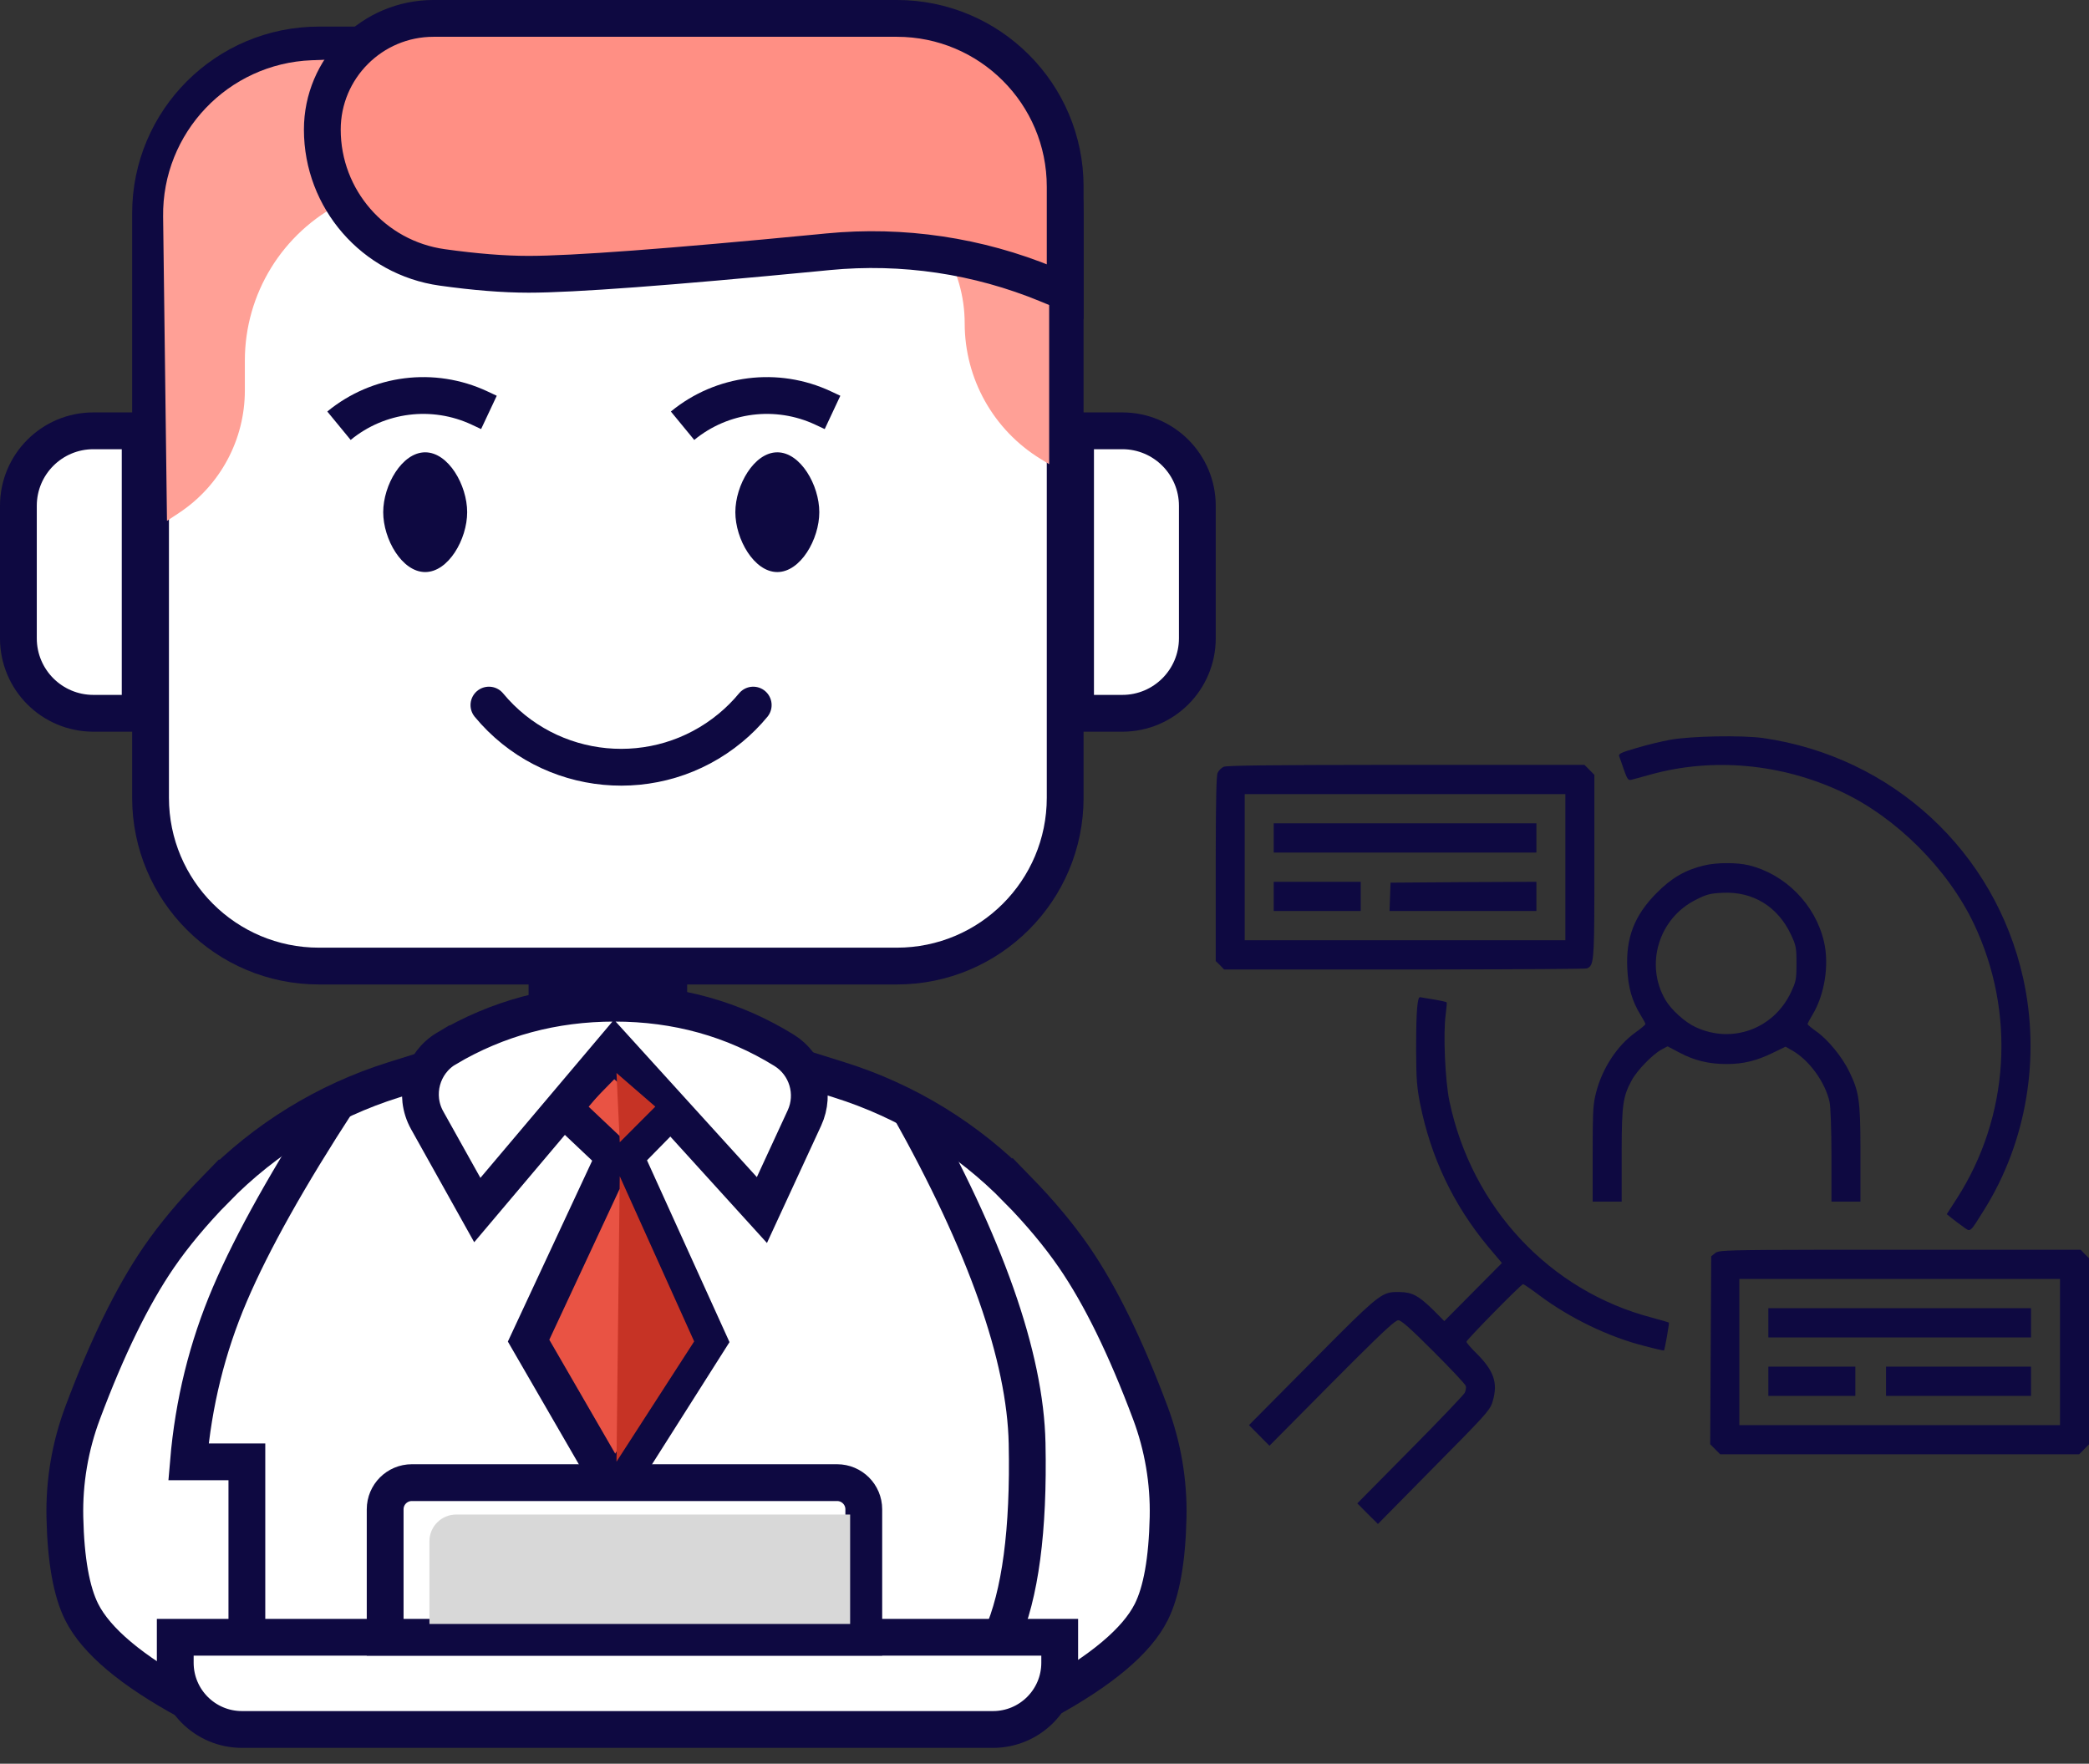
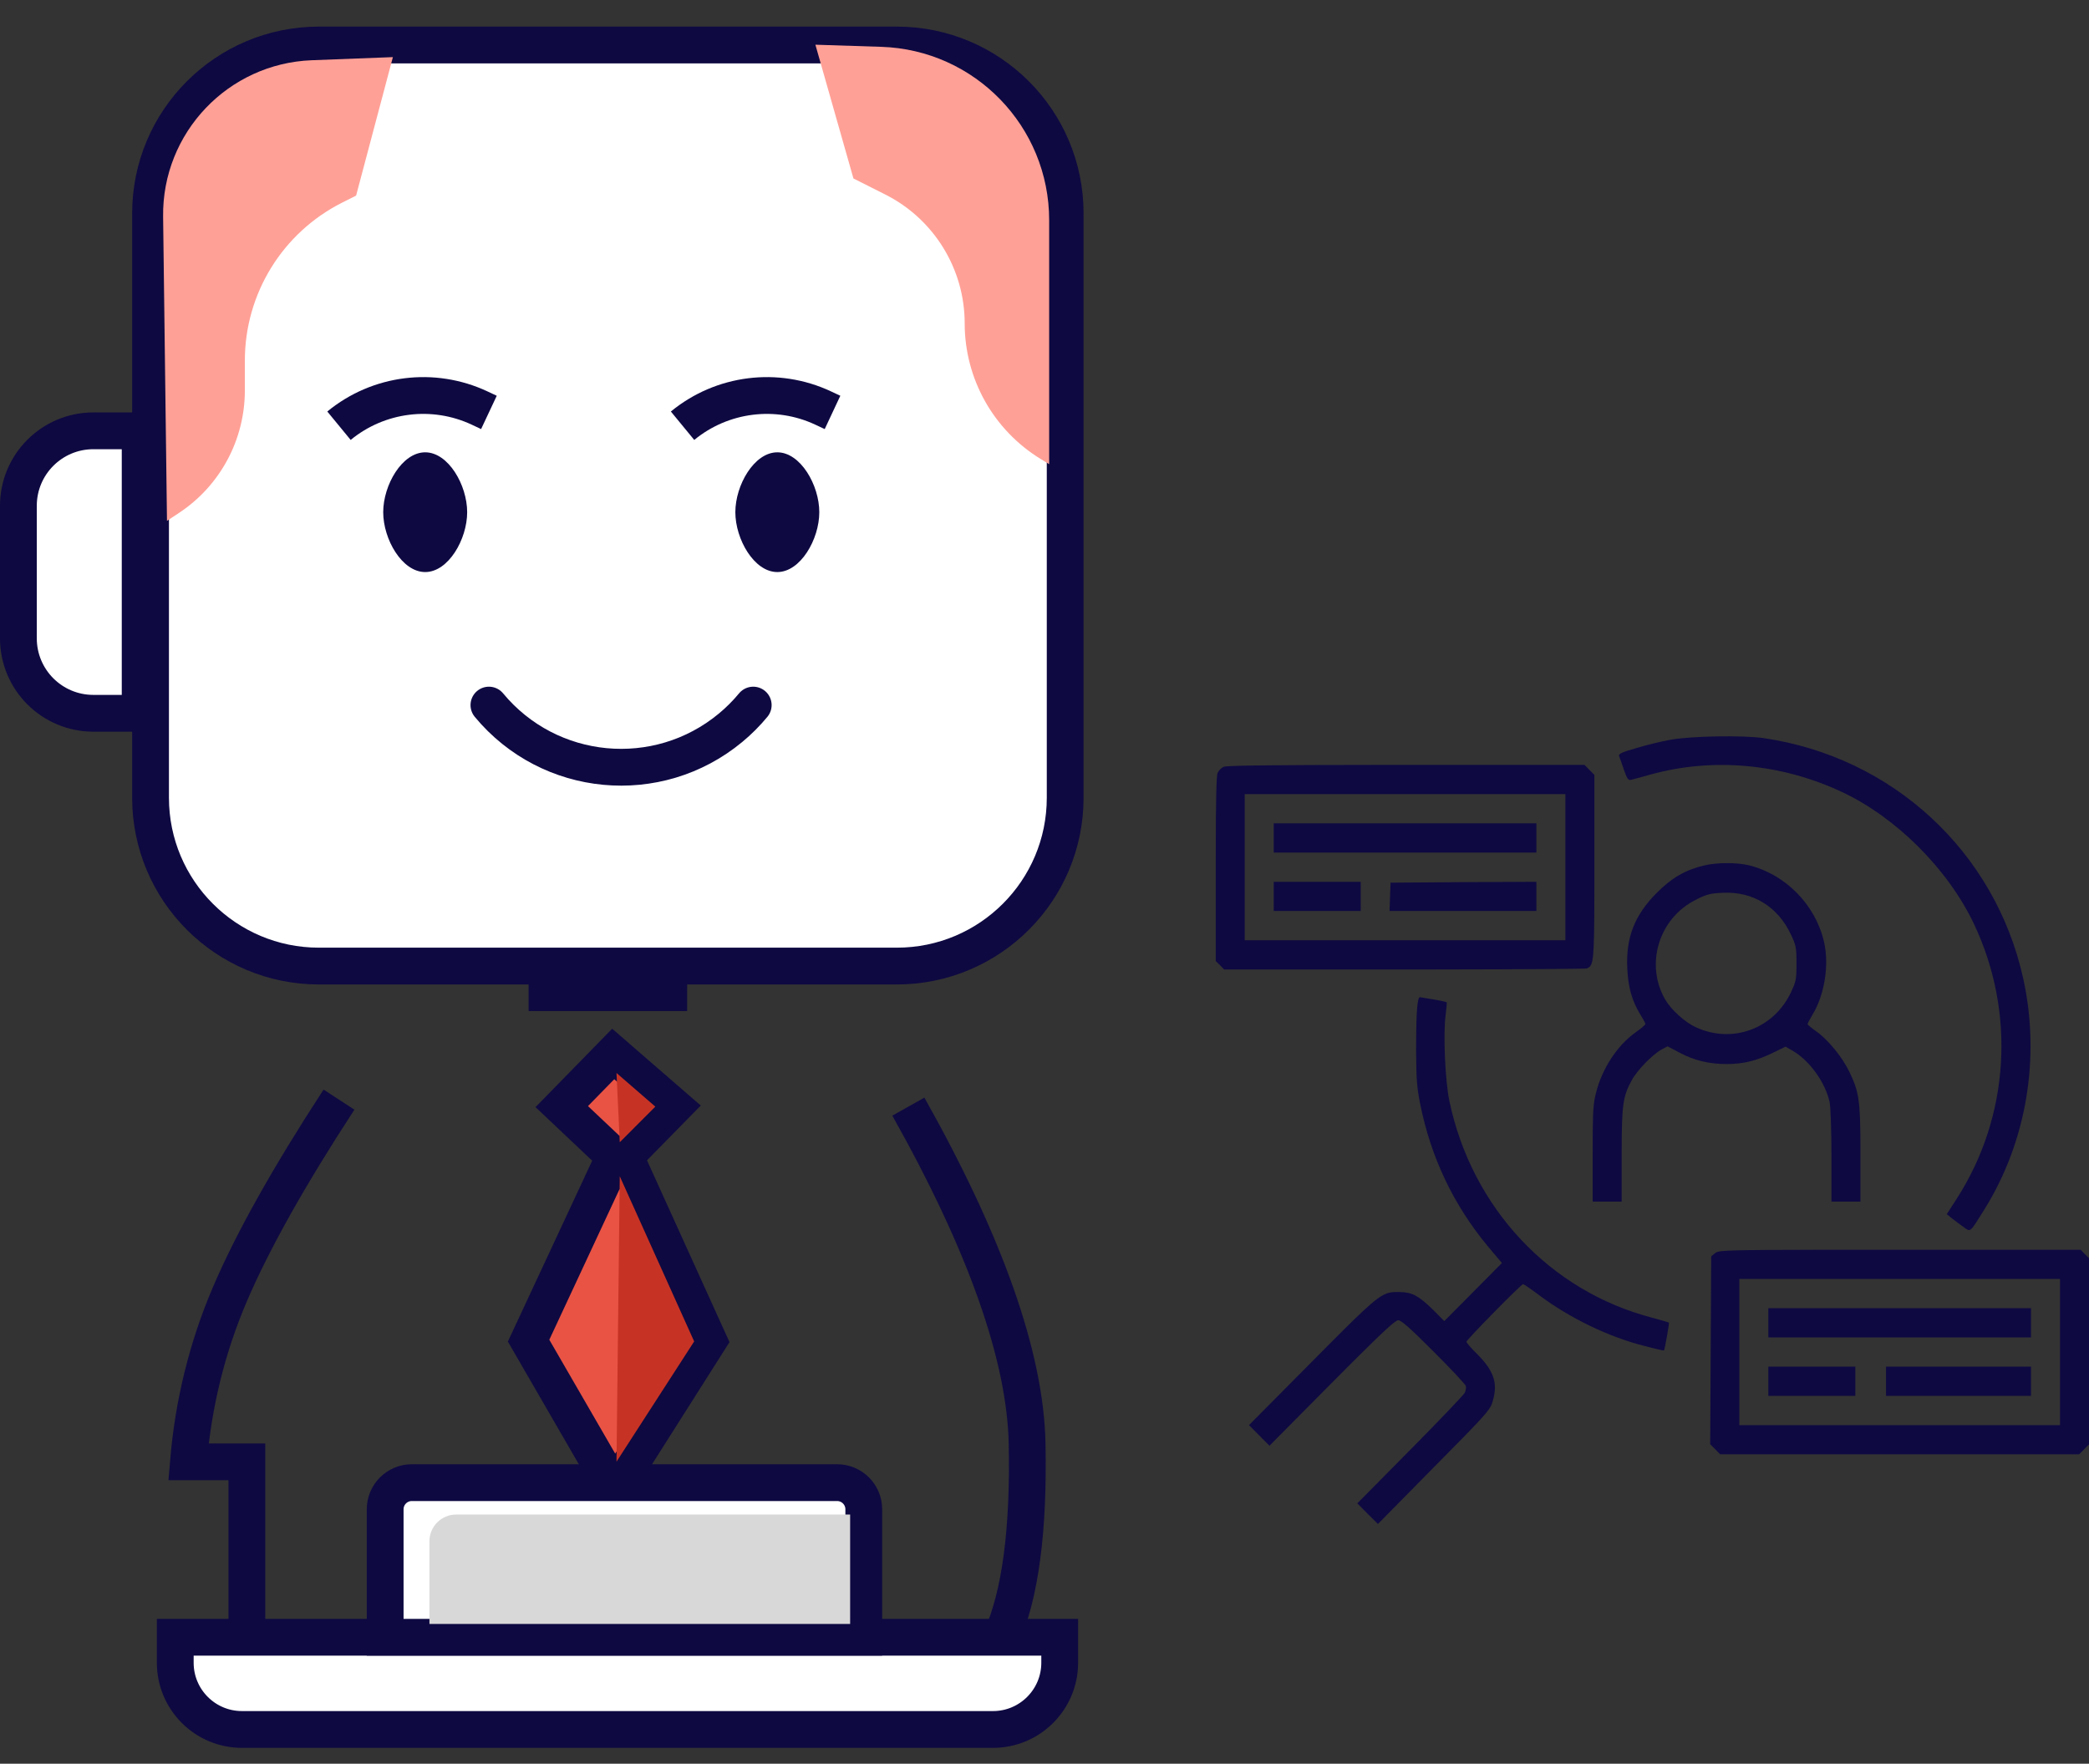
<svg xmlns="http://www.w3.org/2000/svg" width="122px" height="103px" viewBox="0 0 122 103" version="1.1">
  <rect x="0" y="0" width="122" height="103" fill="#333333" stroke="none" />
  <title>User  Researcher</title>
  <g id="Page-1" stroke="none" stroke-width="1" fill="none" fill-rule="evenodd">
    <g id="Design-Services_V02" transform="translate(-618, -2764)">
      <g id="Group-21" transform="translate(122, 2305)">
        <g id="Group-44" transform="translate(488, 246)">
          <g id="User--Researcher" transform="translate(8, 213)">
            <g id="research-_1_" transform="translate(96.5, 66) scale(-1, 1) translate(-96.5, -66)translate(71, 43)" fill="#0E0941" fill-rule="nonzero">
              <g id="Group" transform="translate(25.5, 23) scale(-1, 1) rotate(-180) translate(-25.5, -23)translate(-0, 0)">
                <path d="M7.341,17.351 C7.55,17.502 7.849,17.723 8.009,17.853 L8.307,18.094 L7.73,18.988 C4.642,23.777 4.263,29.872 6.724,35.054 C8.248,38.257 11.266,41.269 14.443,42.755 C17.979,44.412 21.974,44.773 25.6,43.769 C26.118,43.619 26.636,43.488 26.745,43.458 C26.914,43.418 26.974,43.518 27.163,44.05 C27.283,44.402 27.403,44.753 27.442,44.844 C27.492,44.974 27.303,45.065 26.426,45.316 C25.839,45.496 24.952,45.707 24.454,45.798 C23.229,46.018 20.251,46.069 19.025,45.898 C11.475,44.803 5.488,39.271 3.845,31.871 C2.819,27.242 3.646,22.321 6.106,18.375 C6.983,16.969 6.903,17.04 7.341,17.351 Z M50.512,32.383 L50.751,32.634 L51,32.875 L51,38.247 L51,38.59 L50.999,39.242 C50.994,42.282 50.963,43.714 50.89,43.86 C50.831,44 50.671,44.161 50.532,44.221 C50.375,44.295 47.742,44.327 41.461,44.331 L29.464,44.332 L28.887,43.749 L28.887,37.487 C28.887,37.391 28.887,37.297 28.887,37.204 L28.888,36.67 C28.894,32.916 28.943,32.614 29.286,32.463 L29.335,32.443 C29.414,32.416 33.141,32.39 37.972,32.384 L38.637,32.383 C38.749,32.383 38.862,32.383 38.975,32.383 L50.512,32.383 Z M49.307,34.09 L30.58,34.09 L30.58,42.625 L49.307,42.625 L49.307,34.09 Z M47.613,39.211 L47.613,40.918 L32.273,40.918 L32.273,39.211 L47.613,39.211 Z M15.041,18.827 L15.041,21.518 C15.041,22.994 15.091,24.4 15.151,24.651 C15.41,25.796 16.306,27.041 17.282,27.623 L17.721,27.874 L18.448,27.523 C19.404,27.051 20.191,26.86 21.167,26.86 C22.193,26.86 23.07,27.071 23.926,27.533 L24.613,27.894 L24.972,27.703 C25.49,27.422 26.406,26.478 26.715,25.896 C27.215,24.965 27.288,24.484 27.293,21.813 L27.293,18.827 L28.986,18.827 L28.986,21.619 C28.986,23.795 28.971,24.384 28.843,24.963 L28.807,25.115 L28.787,25.193 C28.438,26.589 27.552,27.944 26.496,28.698 C26.177,28.928 25.908,29.149 25.908,29.19 C25.898,29.23 26.028,29.471 26.197,29.742 C26.685,30.535 26.914,31.328 26.964,32.433 C27.054,34.24 26.546,35.546 25.251,36.851 C24.374,37.735 23.578,38.196 22.482,38.457 C21.745,38.638 20.559,38.638 19.862,38.468 C17.73,37.945 15.977,36.168 15.479,34.009 C15.161,32.664 15.439,30.907 16.147,29.742 C16.306,29.481 16.436,29.23 16.436,29.19 C16.426,29.149 16.196,28.959 15.928,28.768 C15.25,28.296 14.404,27.262 13.995,26.408 C13.437,25.245 13.353,24.765 13.348,21.931 L13.348,18.827 L15.041,18.827 Z M40.85,35.797 L40.82,36.63 L40.79,37.453 L36.537,37.484 L32.273,37.504 L32.273,35.797 L40.85,35.797 Z M47.613,35.797 L47.613,37.504 L42.533,37.504 L42.533,35.797 L47.613,35.797 Z M17.402,31.057 C17.135,31.623 17.089,31.786 17.084,32.534 L17.083,32.734 C17.083,33.658 17.113,33.798 17.402,34.411 C18.169,36.058 19.633,36.951 21.396,36.861 C22.103,36.831 22.342,36.771 22.95,36.459 C25.121,35.385 25.948,32.684 24.743,30.615 C24.394,30.023 23.597,29.3 22.96,29.009 C20.828,28.025 18.408,28.918 17.402,31.057 Z M41.527,0 L42.135,0.602 L42.732,1.205 L39.654,4.318 C37.961,6.025 36.527,7.531 36.457,7.661 C36.397,7.782 36.367,7.973 36.397,8.063 C36.427,8.163 37.274,9.067 38.28,10.071 C39.635,11.427 40.163,11.899 40.342,11.899 C40.493,11.899 41.115,11.341 42.771,9.693 L43.348,9.117 C43.618,8.847 43.91,8.553 44.227,8.234 L47.862,4.569 L48.46,5.171 L49.058,5.774 L45.372,9.489 C44.9,9.965 44.483,10.385 44.112,10.757 L43.757,11.112 C41.547,13.317 41.201,13.538 40.479,13.547 L40.364,13.547 C40.325,13.547 40.284,13.546 40.242,13.545 C39.525,13.535 39.146,13.325 38.32,12.521 L37.652,11.849 L35.969,13.545 L34.286,15.242 L35.092,16.196 C37.114,18.626 38.439,21.408 39.067,24.561 C39.246,25.48 39.291,25.961 39.296,27.569 L39.296,27.864 C39.296,29.902 39.226,30.786 39.067,30.766 C39.027,30.756 38.678,30.696 38.28,30.635 C38.191,30.62 38.106,30.604 38.026,30.589 L37.806,30.545 C37.641,30.511 37.529,30.481 37.513,30.465 C37.493,30.445 37.523,30.113 37.573,29.722 C37.722,28.647 37.603,25.886 37.354,24.701 C36.049,18.476 31.496,13.606 25.52,12.049 C24.992,11.909 24.554,11.778 24.534,11.758 C24.504,11.728 24.773,10.182 24.823,10.131 C24.843,10.121 25.351,10.232 25.948,10.393 C28.03,10.915 30.301,12.009 32.104,13.355 C32.582,13.716 33.011,14.007 33.05,14.007 C33.16,14.007 36.357,10.754 36.357,10.644 C36.357,10.583 36.088,10.272 35.75,9.941 C34.764,8.957 34.515,8.244 34.813,7.21 L34.824,7.172 L34.846,7.1 L34.87,7.03 C35.037,6.58 35.444,6.162 38.26,3.314 L41.527,0 Z M21.536,4.067 L21.824,4.358 L22.123,4.659 L22.093,10.142 L22.063,15.634 L21.824,15.825 C21.815,15.832 21.806,15.839 21.795,15.846 L21.774,15.859 L21.743,15.874 C21.502,15.977 20.74,16.006 16.123,16.013 L15.568,16.014 C15.473,16.014 15.376,16.014 15.278,16.014 L14.35,16.015 C14.243,16.015 14.133,16.015 14.022,16.015 L0.488,16.016 L0.249,15.765 L1.54543045e-13,15.524 L1.54543045e-13,4.649 L0.289,4.358 L0.578,4.067 L21.536,4.067 Z M20.42,5.774 L1.693,5.774 L1.693,14.309 L20.42,14.309 L20.42,5.774 Z M18.727,10.895 L18.727,12.602 L3.387,12.602 L3.387,10.895 L18.727,10.895 Z M11.854,7.481 L11.854,9.188 L3.387,9.188 L3.387,7.481 L11.854,7.481 Z M18.727,7.481 L18.727,9.188 L13.646,9.188 L13.646,7.481 L18.727,7.481 Z" id="Combined-Shape" />
              </g>
            </g>
            <g id="Group-5">
              <g id="Group-Copy-2">
                <rect id="Rectangle" fill="#0E0941" x="30.87" y="56.715" width="9.261" height="2.331" />
-                 <path d="M65.546,25.159 C66.755,25.159 67.85,25.649 68.643,26.442 C69.435,27.234 69.926,28.329 69.926,29.539 L69.926,37.277 C69.926,38.486 69.435,39.581 68.643,40.374 C67.85,41.166 66.755,41.656 65.546,41.656 L62.814,41.656 L62.814,25.159 Z" id="Rectangle" stroke="#0E0941" stroke-width="2.149" fill="#FFFFFF" />
                <path d="M3.807,25.159 C5.016,25.159 6.111,25.649 6.904,26.442 C7.696,27.234 8.186,28.329 8.186,29.539 L8.186,37.277 C8.186,38.486 7.696,39.581 6.904,40.374 C6.111,41.166 5.016,41.656 3.807,41.656 L1.074,41.656 L1.074,25.159 Z" id="Rectangle-Copy" stroke="#0E0941" stroke-width="2.149" fill="#FFFFFF" transform="translate(4.63, 33.408) scale(-1, 1) translate(-4.63, -33.408)" />
                <path d="M52.375,2.628 C55.09,2.628 57.549,3.729 59.328,5.508 C61.108,7.288 62.208,9.746 62.208,12.462 L62.208,46.585 C62.208,49.3 61.108,51.758 59.328,53.538 C57.549,55.317 55.09,56.418 52.375,56.418 L18.625,56.418 C15.91,56.418 13.451,55.317 11.672,53.538 C9.892,51.758 8.792,49.3 8.792,46.585 L8.792,12.462 C8.792,9.746 9.892,7.288 11.672,5.508 C13.451,3.729 15.91,2.628 18.625,2.628 Z" id="Rectangle" stroke="#0E0941" stroke-width="2.149" fill="#FFFFFF" />
-                 <path d="M35.813,99.355 L10.975,99.355 C7.692,97.569 5.625,95.834 4.776,94.15 C4.173,92.953 3.844,91.107 3.789,88.613 L3.789,88.613 C3.743,86.535 4.094,84.467 4.822,82.521 C6.254,78.692 7.738,75.659 9.274,73.423 C10.155,72.14 11.261,70.816 12.592,69.45 L12.593,69.452 C15.476,66.495 19.048,64.3 22.988,63.065 L35.813,59.046 L35.813,59.046 L35.813,99.355 Z M36.194,99.355 L61.032,99.355 C64.315,97.569 66.382,95.834 67.231,94.15 C67.834,92.953 68.163,91.107 68.218,88.613 L68.218,88.613 C68.264,86.535 67.913,84.467 67.185,82.521 C65.753,78.692 64.269,75.659 62.733,73.423 C61.852,72.14 60.746,70.816 59.415,69.45 L59.414,69.452 C56.531,66.495 52.959,64.3 49.019,63.065 L36.194,59.046 L36.194,59.046 L36.194,99.355 Z" id="Combined-Shape" stroke="#0E0941" stroke-width="2.149" fill="#FFFFFF" />
                <path d="M19.797,64.217 C16.867,68.713 14.741,72.505 13.421,75.595 C12.101,78.684 11.296,81.943 11.006,85.371 L14.418,85.371 L14.418,99.355" id="Path-41" stroke="#0E0941" stroke-width="2.149" />
                <path d="M53.049,64.626 C57.568,72.671 59.879,79.227 59.984,84.293 C60.088,89.36 59.586,93.139 58.476,95.629 L61.261,99.355" id="Path" stroke="#0E0941" stroke-width="2.149" />
                <polygon id="Path-39" stroke="#0E0941" stroke-width="2.149" fill="#E95344" points="35.813 61.551 32.807 64.626 35.886 67.535 30.87 78.294 35.886 86.965 41.385 78.294 36.503 67.535 39.359 64.626" />
                <path d="M10.235,95.615 L10.235,97.104 C10.235,99.256 11.979,101 14.13,101 L57.992,101 C60.143,101 61.888,99.256 61.888,97.104 L61.888,95.615 L61.888,95.615 L10.235,95.615 Z" id="Path-43" stroke="#0E0941" stroke-width="2.149" fill="#FFFFFF" />
                <path d="M22.494,95.615 L22.494,88.143 C22.494,87.282 23.191,86.585 24.052,86.585 L48.887,86.585 C49.748,86.585 50.446,87.282 50.446,88.143 L50.446,95.615 L50.446,95.615 L22.494,95.615 Z" id="Path-44" stroke="#0E0941" stroke-width="2.149" fill="#FFFFFF" />
                <path d="M25.08,94.838 L25.08,90.007 C25.08,89.147 25.778,88.449 26.639,88.449 L49.649,88.449 L49.649,88.449 L49.649,94.838 L25.08,94.838 Z" id="Path-47" fill="#D8D8D8" />
-                 <path d="M35.886,58.585 C32.326,58.585 29.058,59.465 26.083,61.224 L26.082,61.223 C24.627,62.084 24.124,63.947 24.947,65.424 L27.875,70.666 L27.875,70.666 L35.886,61.183 L44.496,70.666 L46.98,65.289 C47.638,63.86 47.127,62.164 45.79,61.336 C42.823,59.503 39.522,58.585 35.886,58.585 Z" id="Path-4" stroke="#0E0941" stroke-width="2.149" fill="#FFFFFF" />
                <polygon id="Path-42" fill="#C63325" points="36.194 68.692 36.004 85.363 40.54 78.339" />
                <polygon id="Path-45" fill="#C63325" points="36.194 66.707 38.272 64.626 36.004 62.662" />
                <path d="M28.554,41.177 C32.082,45.439 38.398,46.034 42.66,42.506 C43.144,42.106 43.589,41.661 43.989,41.177 L43.989,41.177 L43.989,41.177" id="Path-46" stroke="#0E0941" stroke-width="2.149" stroke-linecap="round" />
                <path d="M9.752,30.418 L10.451,29.956 C12.854,28.37 14.3,25.683 14.3,22.803 L14.3,21.054 C14.3,17.153 16.499,13.586 19.983,11.833 L20.797,11.423 L20.797,11.423 L22.945,3.336 L18.205,3.518 C13.314,3.706 9.464,7.757 9.526,12.652 L9.752,30.418 L9.752,30.418 Z" id="Path-49" fill="#FFA096" />
                <path d="M47.62,27.108 L48.123,26.8 C50.875,25.113 52.553,22.117 52.553,18.888 C52.553,15.703 54.349,12.789 57.195,11.357 L59.05,10.423 L59.05,10.423 L61.272,2.611 L57.423,2.735 C51.958,2.911 47.62,7.391 47.62,12.858 L47.62,27.108 L47.62,27.108 Z" id="Path-49-Copy-3" fill="#FFA096" transform="translate(54.446, 14.86) scale(-1, 1) translate(-54.446, -14.86)" />
-                 <path d="M52.375,1.074 C55.09,1.074 57.549,2.175 59.328,3.955 C61.108,5.734 62.208,8.192 62.208,10.908 L62.208,17.038 L61.169,16.608 C57.117,14.933 52.714,14.279 48.35,14.703 L47.789,14.758 C39.115,15.596 33.476,16.018 30.87,16.018 C29.416,16.018 27.735,15.883 25.826,15.616 C23.819,15.336 22.068,14.337 20.82,12.902 C19.571,11.467 18.824,9.596 18.824,7.569 C18.824,5.776 19.551,4.152 20.727,2.977 C21.902,1.801 23.526,1.074 25.319,1.074 Z" id="Path-48-Copy" stroke="#0E0941" stroke-width="2.149" fill="#FF8F84" />
              </g>
              <path d="M24.832,33.408 C26.186,33.408 27.283,31.491 27.283,29.912 C27.283,28.332 26.186,26.415 24.832,26.415 C23.478,26.415 22.38,28.332 22.38,29.912 C22.38,31.491 23.478,33.408 24.832,33.408 Z M45.396,33.408 C46.75,33.408 47.848,31.491 47.848,29.912 C47.848,28.332 46.75,26.415 45.396,26.415 C44.043,26.415 42.945,28.332 42.945,29.912 C42.945,31.491 44.043,33.408 45.396,33.408 Z" id="Combined-Shape" fill="#0E0941" />
              <path d="M19.797,24.862 C22.106,22.963 25.302,22.561 28.009,23.829 L28.554,24.085 L28.554,24.085" id="Path-50" stroke="#0E0941" stroke-width="2.149" fill="#FFFFFF" />
              <path d="M39.862,24.862 C42.172,22.963 45.367,22.561 48.074,23.829 L48.62,24.085 L48.62,24.085" id="Path-50-Copy" stroke="#0E0941" stroke-width="2.149" fill="#FFFFFF" />
            </g>
          </g>
        </g>
      </g>
    </g>
  </g>
</svg>